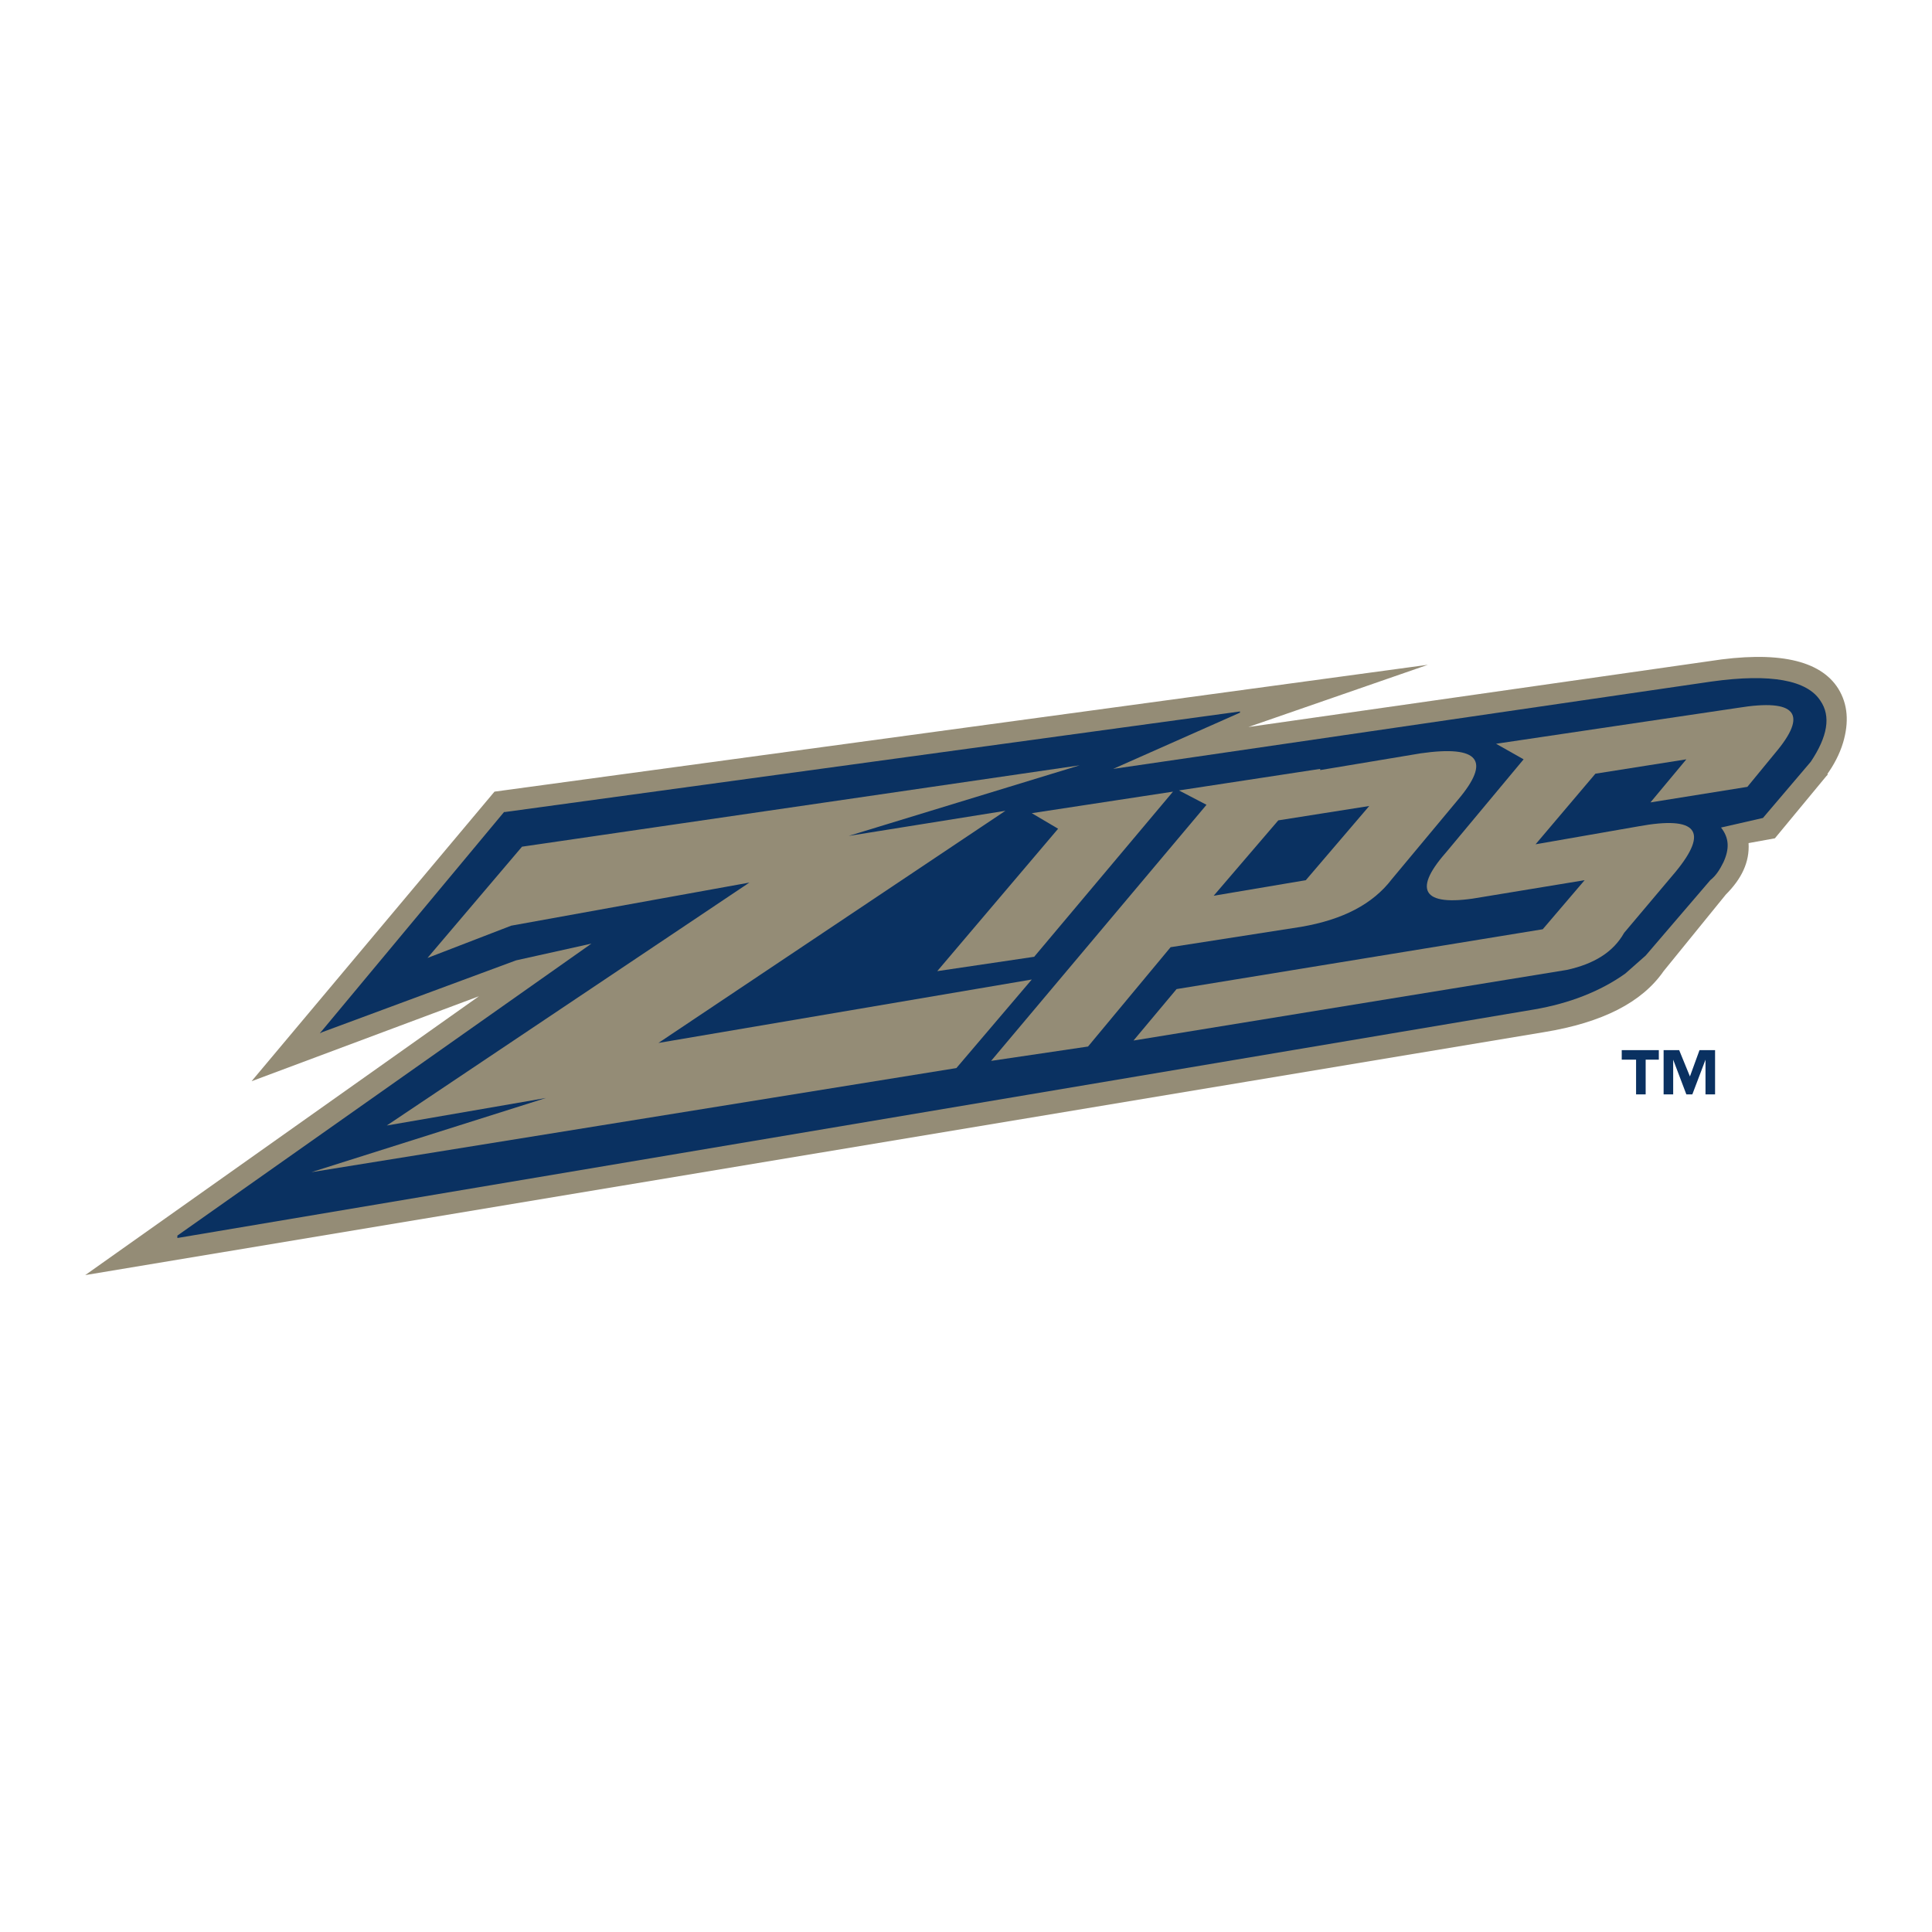
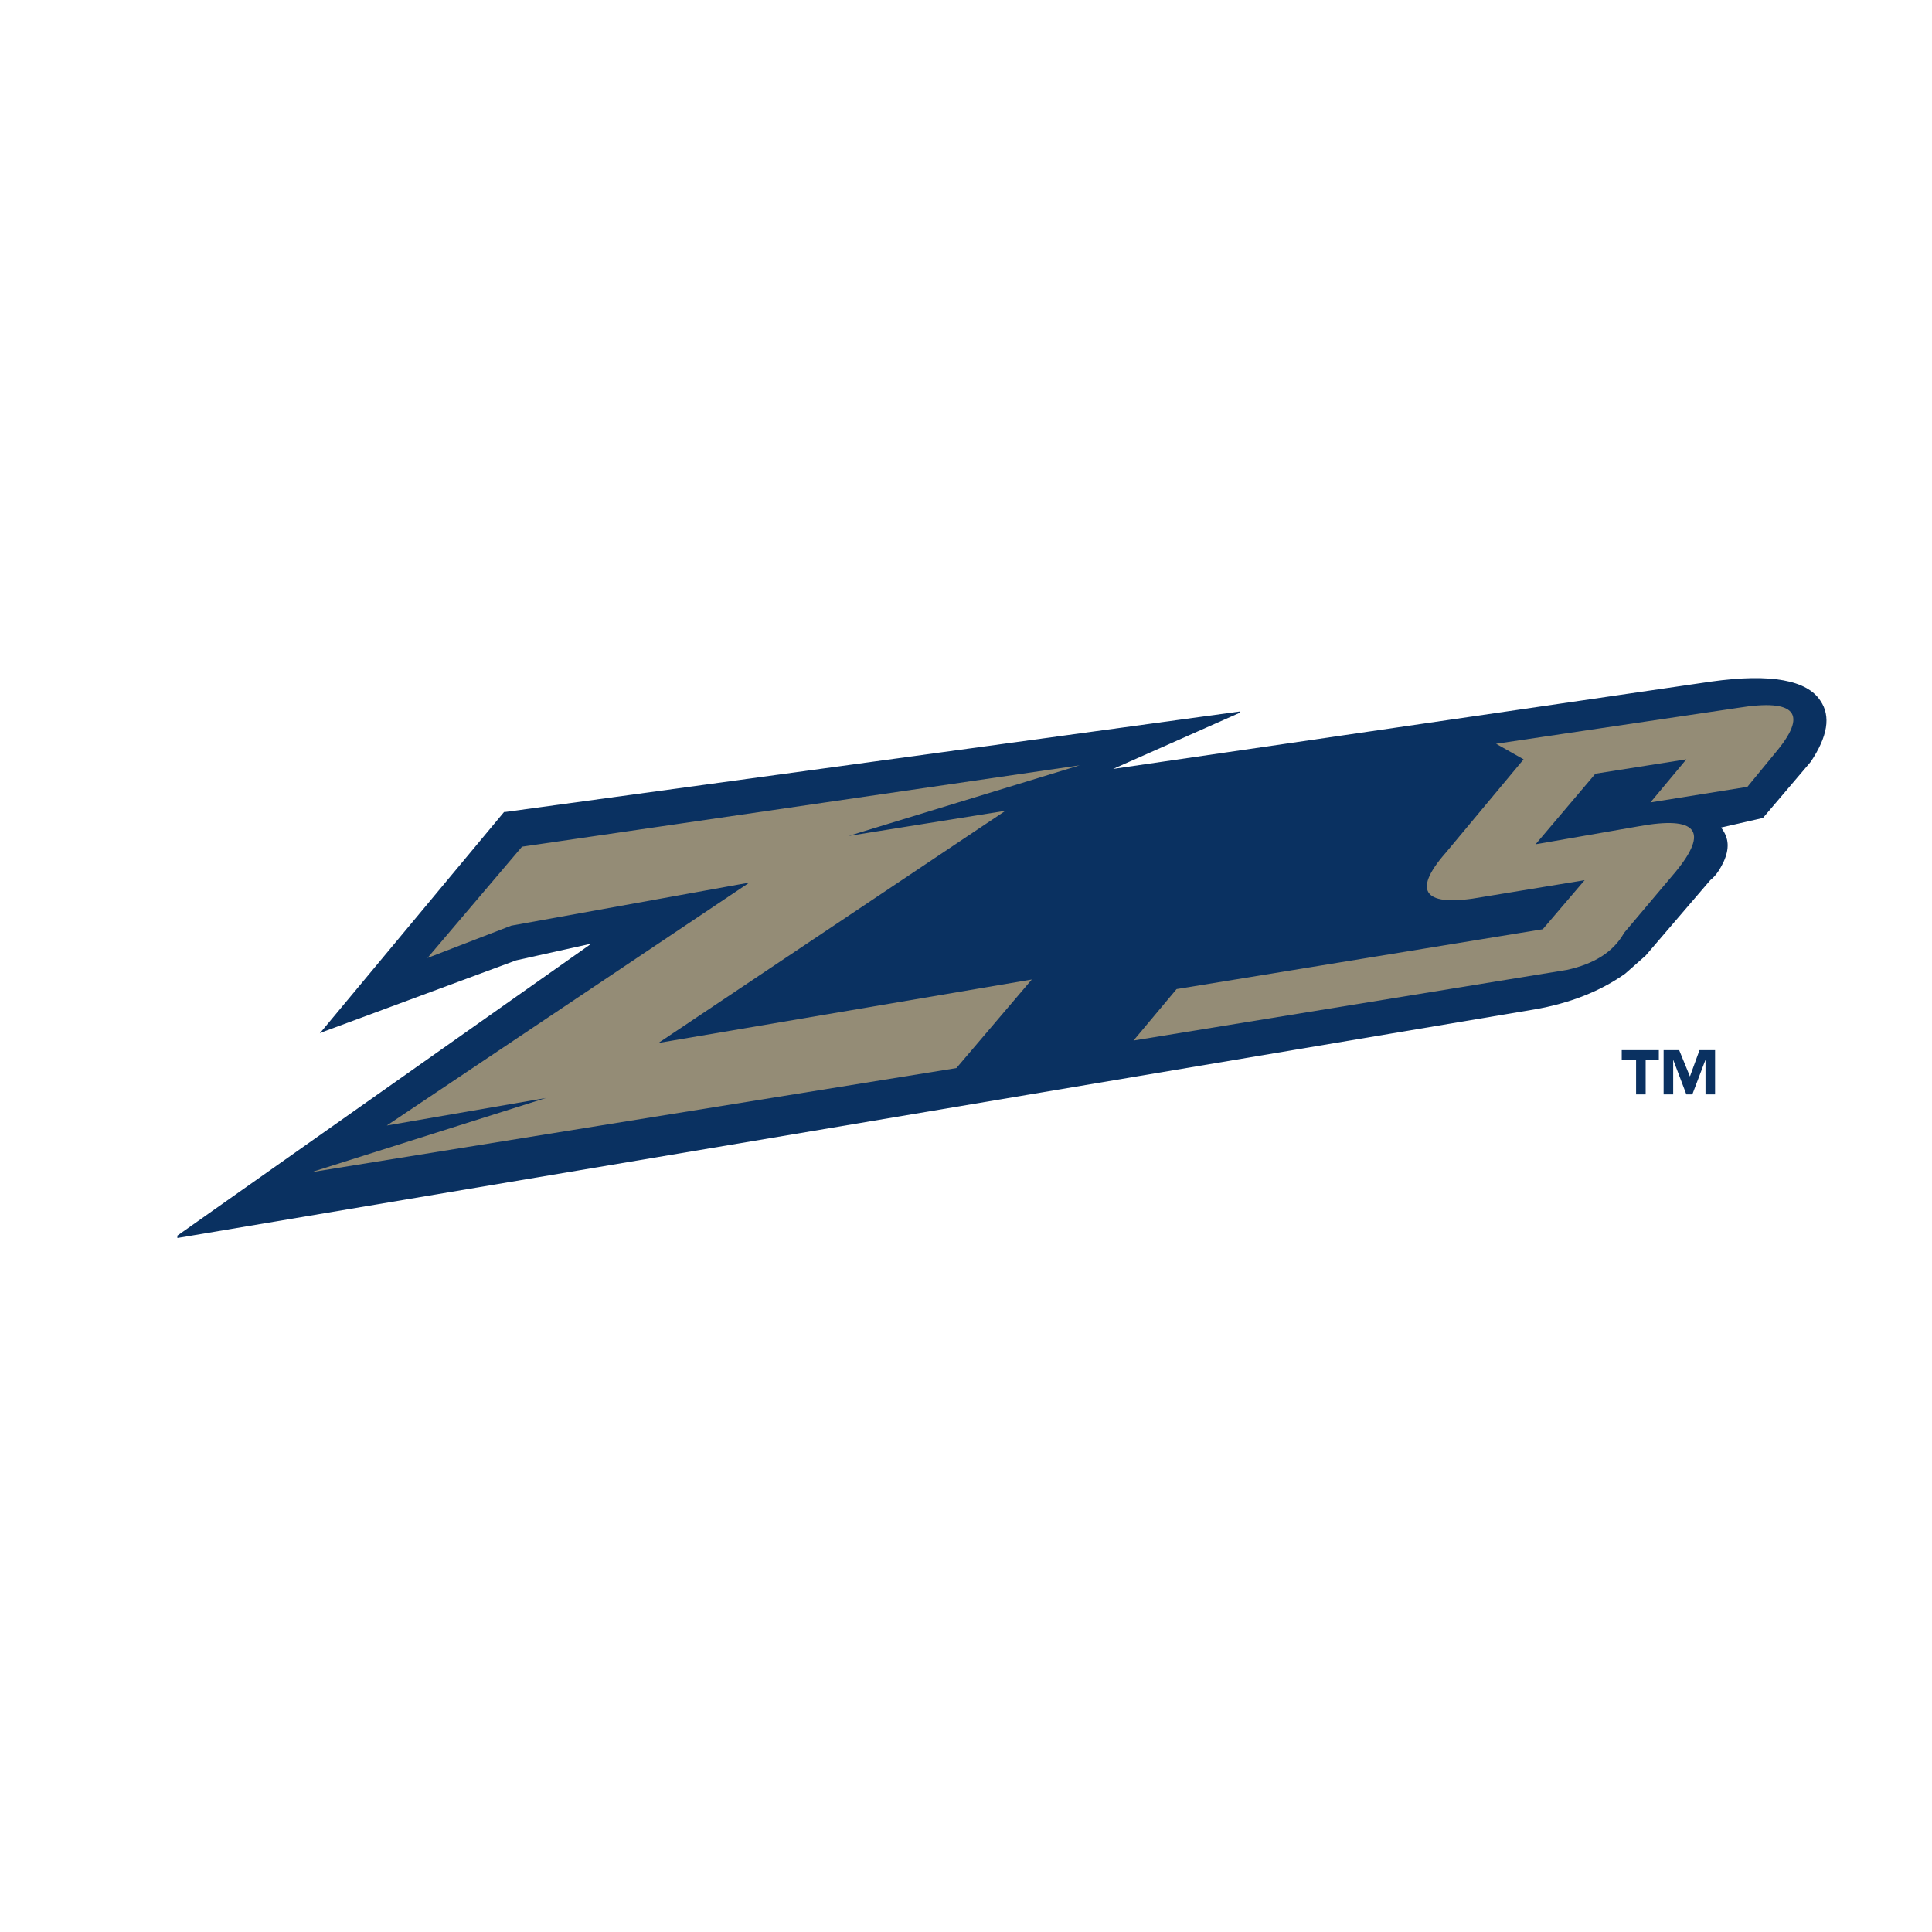
<svg xmlns="http://www.w3.org/2000/svg" width="2500" height="2500" viewBox="0 0 192.756 192.756">
  <g fill-rule="evenodd" clip-rule="evenodd">
    <path fill="#fff" fill-opacity="0" d="M0 0h192.756v192.756H0V0z" />
-     <path d="M183.41 68.715c-1.791-2.866-6.09-3.821-12.895-2.747l-45.965 6.566 17.908-6.208-93.123 12.656-24.236 28.892 22.684-8.477-39.279 27.819 145.535-24.237c5.852-.954 9.791-2.984 11.939-6.088l6.209-7.641c1.553-1.552 2.387-3.224 2.268-5.134l2.627-.478 5.135-6.208.119-.119v-.12c.596-.835 1.193-1.91 1.551-3.104.597-2.029.478-3.82-.477-5.372z" fill="#948c76" />
    <path fill="#0a3161" d="M161.801 105.725h1.431v3.463h.956v-3.463h1.314v-.955h-3.701v.955zM168.605 107.397l-1.074-2.627h-1.552v4.418h.955v-3.463l1.314 3.463h.596l1.314-3.463v3.463h.955v-4.418h-1.552l-.956 2.627zM123.715 70.983L50.41 81.012h-.119l-18.386 22.087.239-.12 19.341-7.163 7.521-1.671-41.309 29.131v.239l135.387-22.805c3.463-.596 6.566-1.79 9.074-3.58l2.029-1.792 6.447-7.521c.598-.478.955-1.075 1.314-1.791.596-1.313.596-2.388-.24-3.462l4.18-.955 4.775-5.612c1.672-2.507 2.029-4.537.955-6.089-1.314-2.029-4.895-2.746-10.865-1.91l-59.693 8.715 12.654-5.611v-.119h.001z" />
-     <path fill="#948c76" d="M102.941 81.131l14.088-2.149-13.849 16.476-9.671 1.433 12.059-14.208-2.627-1.552zM117.625 78.862l2.748 1.433-21.49 25.549 9.67-1.432 8.238-9.91 13.014-2.03c4.178-.716 7.162-2.268 9.072-4.775l6.566-7.88c3.344-3.939 2.148-5.492-3.701-4.656l-10.027 1.671v-.12l-14.09 2.15zm3.463 10.507l6.447-7.521 9.074-1.433-6.328 7.402-9.193 1.552z" />
    <path d="M144.25 85.071l7.76-9.313-2.746-1.552 24.117-3.582c5.85-.956 7.045.597 3.701 4.537l-2.746 3.343-9.67 1.552 3.582-4.298-9.074 1.433-5.969 7.044 10.266-1.791c5.852-1.074 7.045.478 3.703 4.537l-5.135 6.089c-1.074 1.91-2.984 3.104-5.73 3.7l-43.219 7.044 4.297-5.133 36.533-5.97 4.18-4.895-10.148 1.671c-5.85 1.076-7.165-.476-3.702-4.416zM42.649 95.577l8.357-3.223 23.759-4.298-36.175 24.236 15.879-2.746-23.4 7.401 64.35-10.385 7.522-8.836-37.249 6.328 34.622-23.162-15.64 2.507 23.043-7.044-55.636 8.119-9.432 11.103z" fill="#948c76" />
  </g>
</svg>